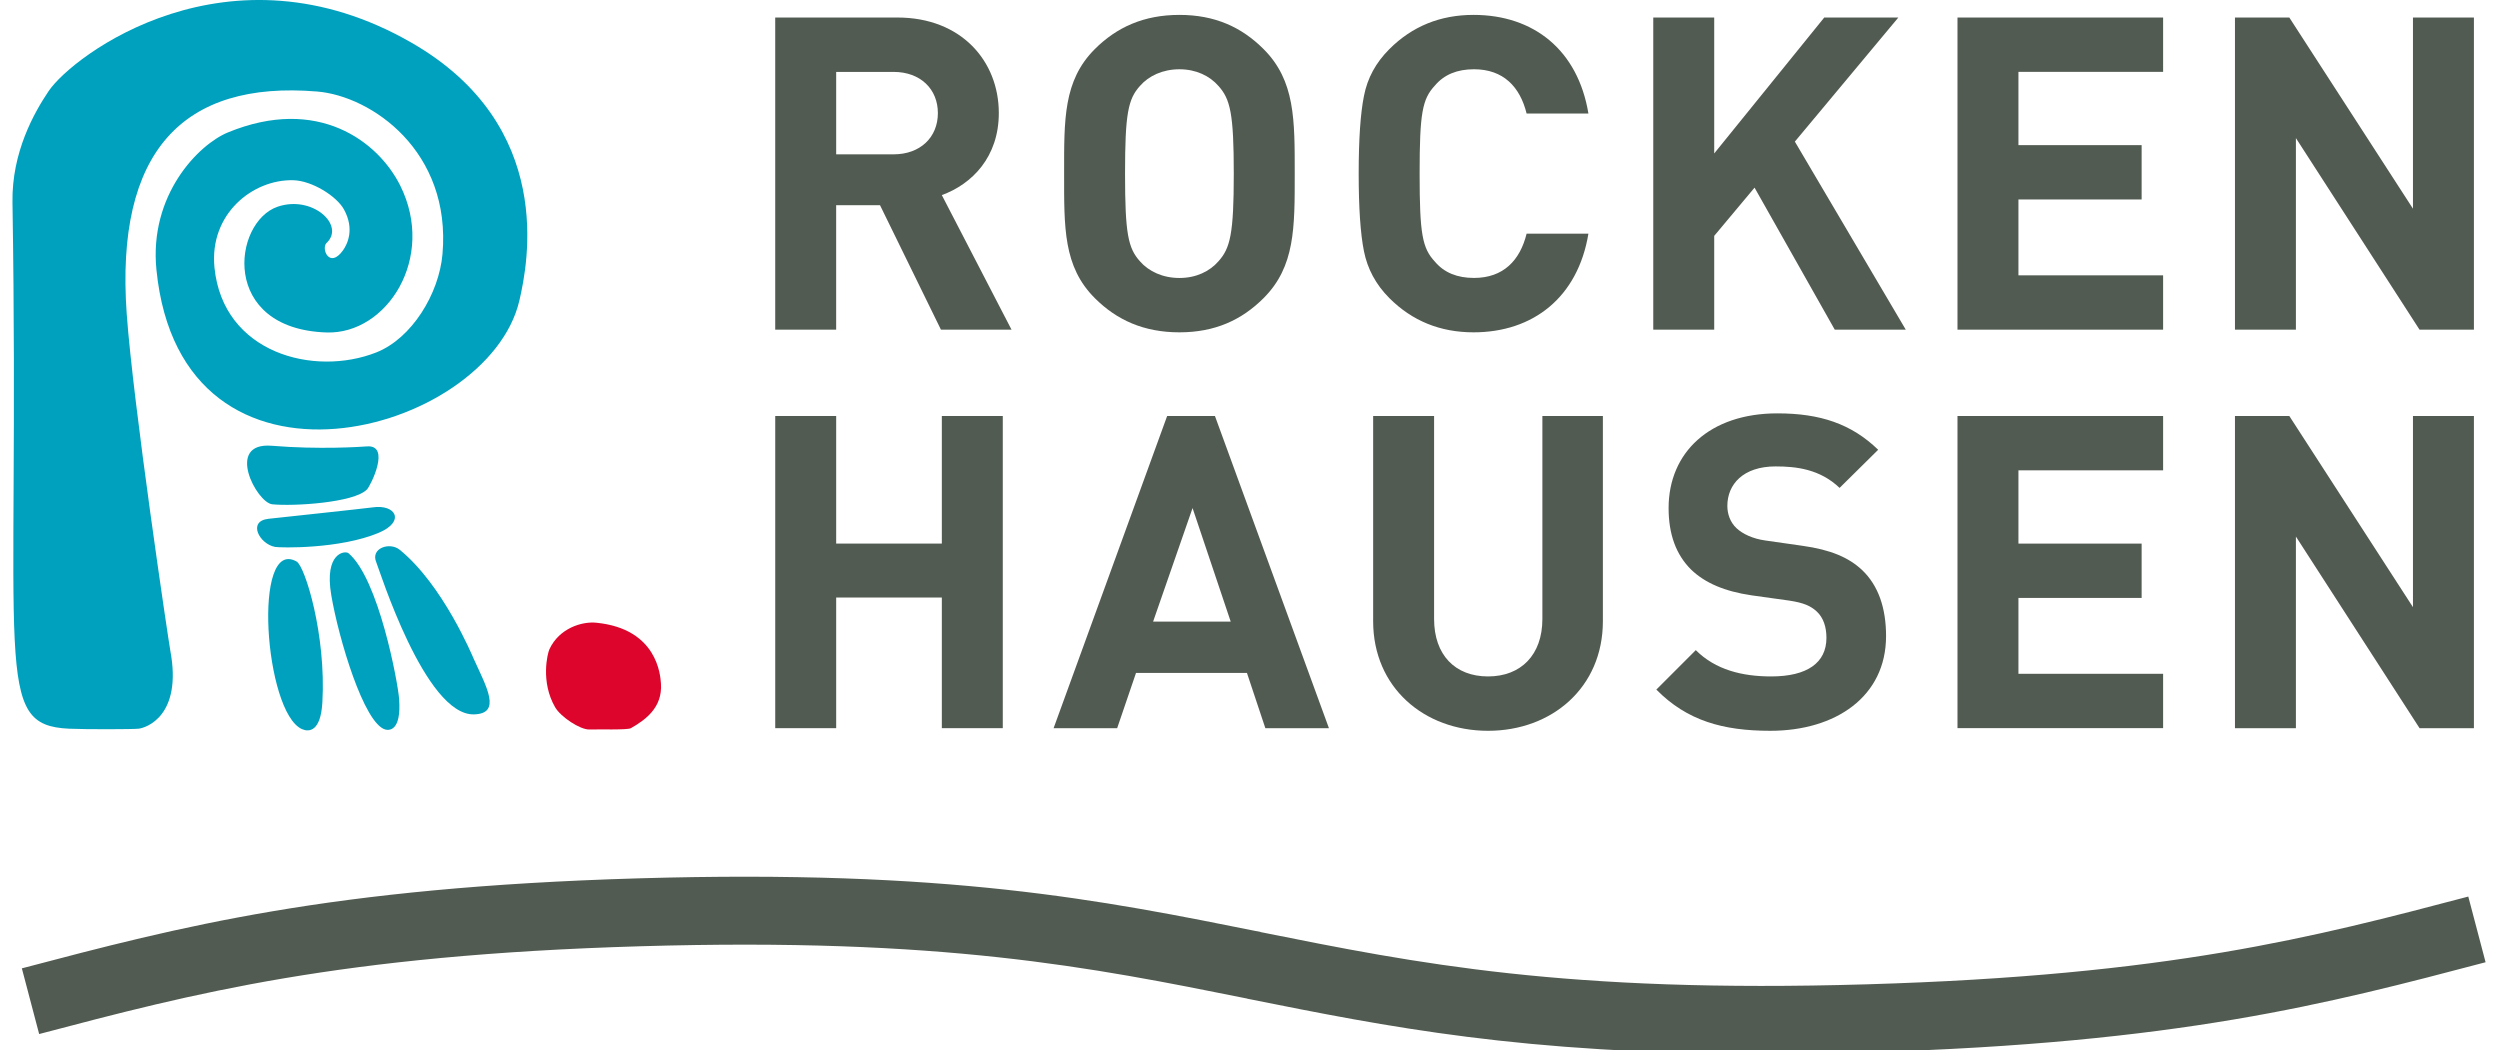
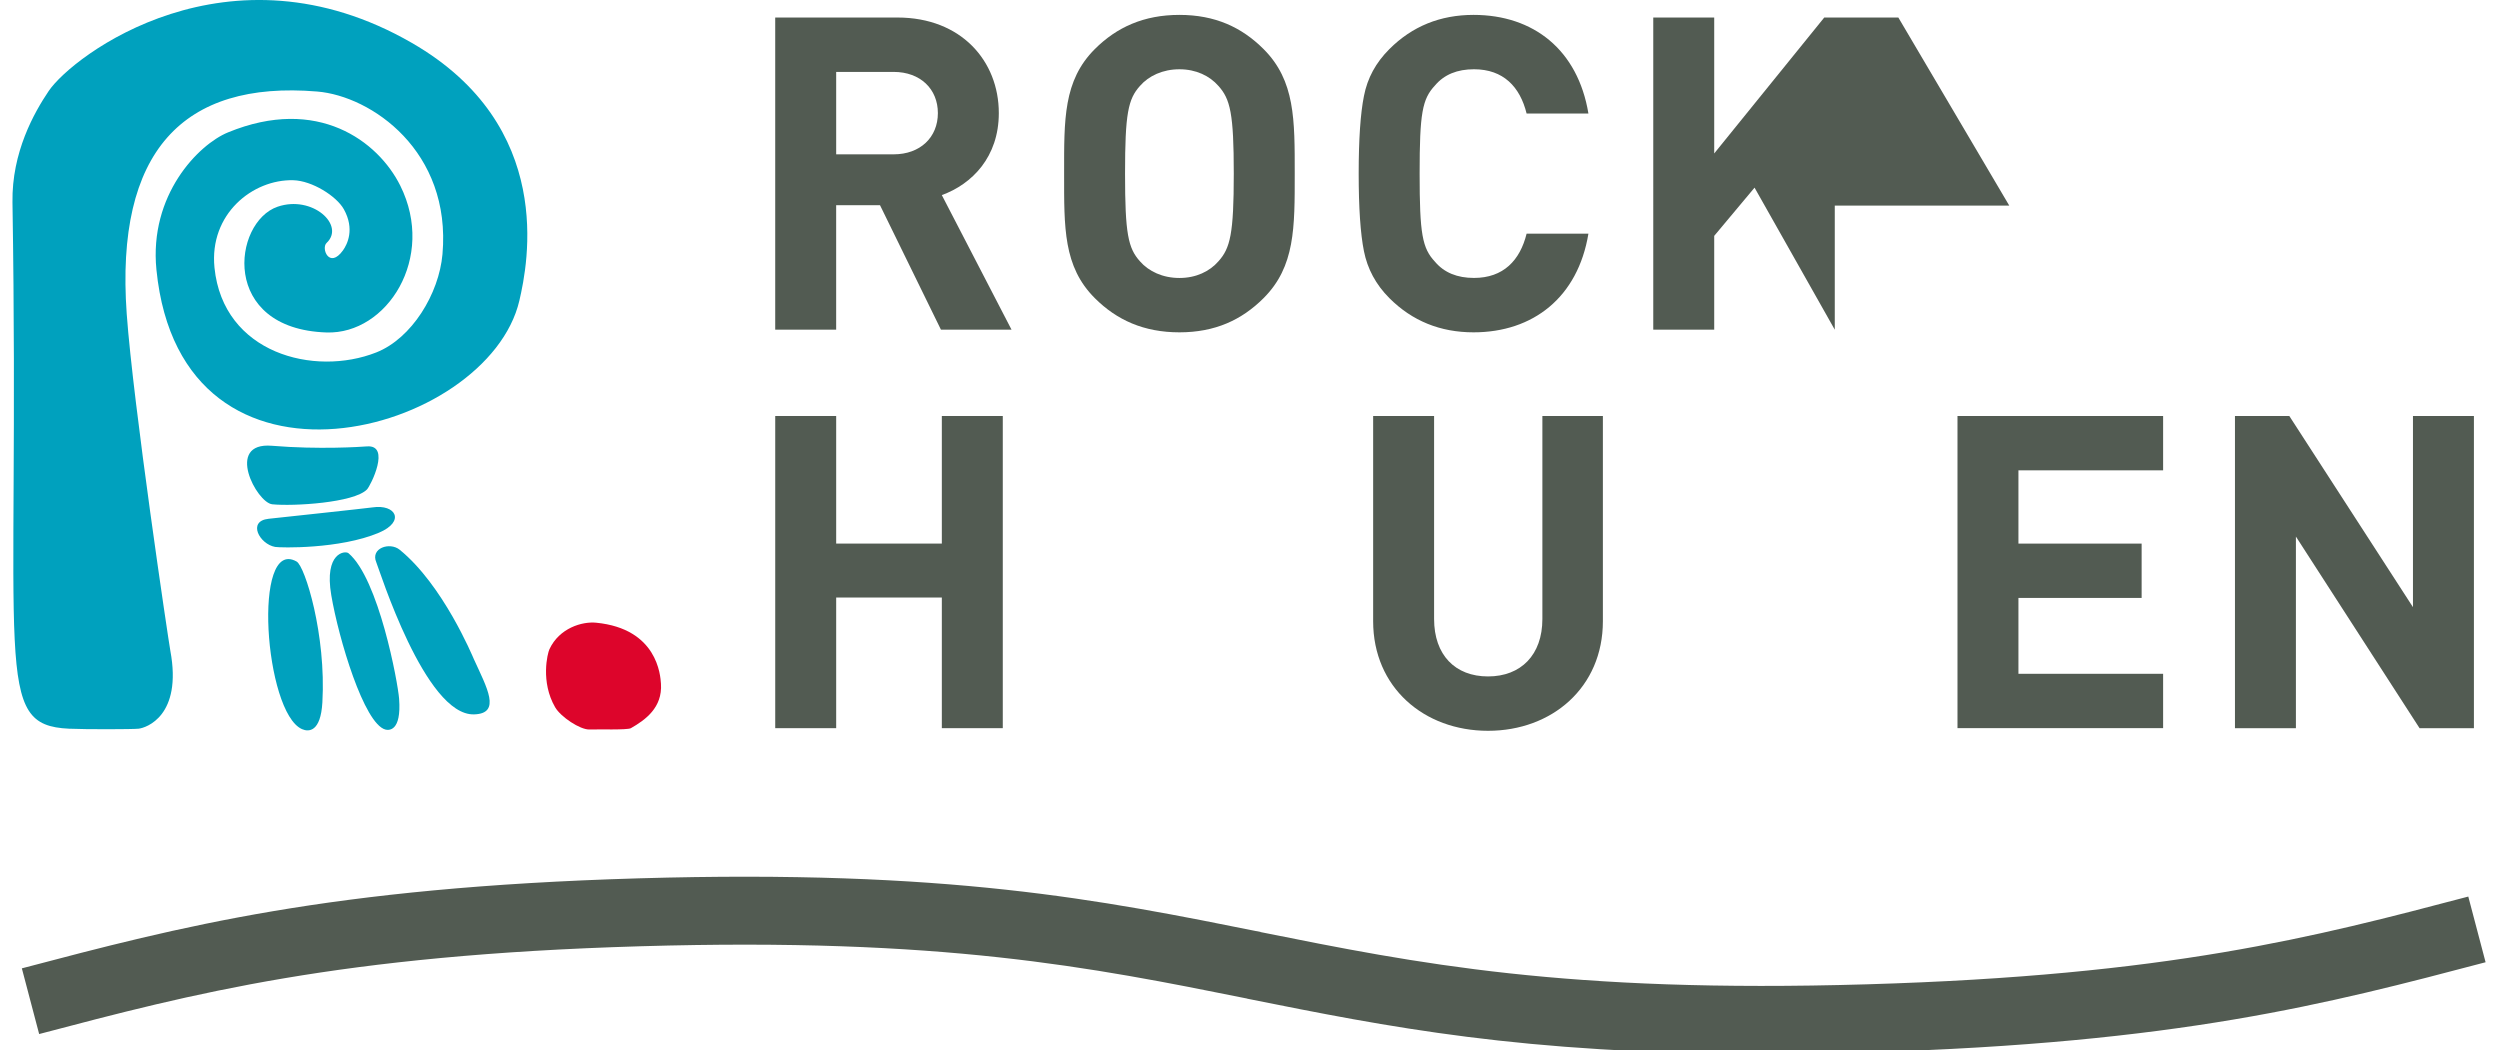
<svg xmlns="http://www.w3.org/2000/svg" baseProfile="tiny" height="63" overflow="visible" version="1.2" viewBox="-0.317 0 201 85" width="150" x="0px" xml:space="preserve" y="0px">
  <defs>
</defs>
  <path d="M141.641,85.313c-19.428,0-30.278-2.178-41.686-4.468l0.001-0.008c-12.689-2.549-24.668-4.954-49.093-4.236  c-24.443,0.715-36.226,3.819-48.701,7.107L0.761,78.39c12.788-3.37,24.868-6.554,49.941-7.287  c25.062-0.732,37.337,1.73,50.334,4.342v0.009c12.697,2.547,24.673,4.949,49.071,4.229c24.442-0.714,36.225-3.818,48.699-7.104  l1.401,5.317c-12.788,3.37-24.866,6.553-49.939,7.285C147.211,85.27,144.342,85.313,141.641,85.313z" fill="#525B52" />
  <path d="M47.257,50.41c-1.139-0.113-2.981,0.427-3.784,2.141c-0.16,0.339-0.734,2.647,0.459,4.703  c0.449,0.778,2.025,1.826,2.778,1.8c0.737-0.027,3.074,0.051,3.351-0.105c1.168-0.663,2.568-1.664,2.438-3.602  C52.453,54.672,52.211,50.901,47.257,50.41" fill="#DD052B" />
  <path d="M75.236,58.947V48.371h-8.553v10.576h-4.934V33.676h4.934v10.328h8.553V33.676h4.934v25.271H75.236z" fill="#525B52" />
-   <path d="M101.425,58.947l-1.49-4.472h-8.979l-1.526,4.472h-5.146l9.192-25.271h3.869l9.228,25.271H101.425z   M95.533,41.129l-3.194,9.192h6.282L95.533,41.129z" fill="#525B52" />
  <path d="M119.452,59.16c-5.183,0-9.3-3.514-9.3-8.873v-16.61h4.934v16.433c0,2.911,1.704,4.649,4.366,4.649  c2.661,0,4.4-1.738,4.4-4.649V33.676h4.898v16.61C128.751,55.646,124.634,59.16,119.452,59.16z" fill="#525B52" />
-   <path d="M142.305,59.16c-3.833,0-6.743-0.816-9.228-3.336l3.193-3.194c1.598,1.597,3.763,2.129,6.105,2.129  c2.91,0,4.472-1.1,4.472-3.123c0-0.887-0.249-1.633-0.78-2.129c-0.498-0.462-1.065-0.71-2.236-0.888l-3.053-0.426  c-2.165-0.319-3.762-0.994-4.898-2.094c-1.206-1.207-1.81-2.84-1.81-4.97c0-4.507,3.337-7.666,8.802-7.666  c3.479,0,5.998,0.852,8.164,2.946l-3.124,3.088c-1.597-1.526-3.514-1.739-5.182-1.739c-2.626,0-3.904,1.455-3.904,3.194  c0,0.639,0.214,1.312,0.745,1.81c0.497,0.462,1.313,0.853,2.343,0.994l2.981,0.426c2.307,0.319,3.762,0.958,4.827,1.952  c1.349,1.277,1.952,3.123,1.952,5.359C151.675,56.391,147.593,59.16,142.305,59.16z" fill="#525B52" />
  <path d="M157.456,58.947V33.676h16.646v4.401H162.39v5.927h9.973v4.401h-9.973v6.14h11.712v4.401H157.456z" fill="#525B52" />
  <path d="M194.861,58.947l-10.009-15.51v15.51h-4.934V33.676h4.4l10.01,15.475V33.676h4.934v25.271H194.861z" fill="#525B52" />
  <path d="M75.165,26.69l-4.934-10.08h-3.549v10.08h-4.934V1.419h9.902c5.146,0,8.199,3.514,8.199,7.737  c0,3.55-2.165,5.75-4.614,6.637l5.644,10.896H75.165z M71.332,5.821h-4.649v6.673h4.649c2.165,0,3.584-1.385,3.584-3.337  S73.497,5.821,71.332,5.821z" fill="#525B52" />
  <path d="M101.283,24.134c-1.774,1.774-3.939,2.769-6.814,2.769c-2.875,0-5.075-0.994-6.85-2.769  c-2.556-2.555-2.484-5.714-2.484-10.079c0-4.366-0.071-7.524,2.484-10.08c1.774-1.774,3.975-2.769,6.85-2.769  c2.875,0,5.04,0.994,6.814,2.769c2.556,2.556,2.521,5.714,2.521,10.08C103.804,18.42,103.839,21.58,101.283,24.134z M97.628,6.957  c-0.71-0.816-1.811-1.349-3.159-1.349s-2.484,0.532-3.194,1.349c-0.958,1.064-1.207,2.236-1.207,7.099s0.249,6.033,1.207,7.098  c0.71,0.816,1.846,1.349,3.194,1.349s2.449-0.532,3.159-1.349c0.958-1.064,1.242-2.235,1.242-7.098S98.586,8.021,97.628,6.957z" fill="#525B52" />
  <path d="M118.28,26.903c-2.697,0-4.969-0.923-6.814-2.769c-1.101-1.1-1.775-2.378-2.059-3.798  c-0.284-1.419-0.426-3.514-0.426-6.281c0-2.769,0.142-4.862,0.426-6.282c0.283-1.455,0.958-2.697,2.059-3.798  c1.846-1.846,4.117-2.769,6.814-2.769c4.862,0,8.447,2.84,9.299,7.986h-5.004c-0.533-2.165-1.882-3.585-4.26-3.585  c-1.349,0-2.413,0.426-3.158,1.313c-1.029,1.1-1.242,2.235-1.242,7.134c0,4.897,0.213,6.033,1.242,7.134  c0.745,0.887,1.81,1.312,3.158,1.312c2.378,0,3.727-1.419,4.26-3.584h5.004C126.728,24.064,123.106,26.903,118.28,26.903z" fill="#525B52" />
-   <path d="M147.522,26.69l-6.495-11.499l-3.265,3.903v7.596h-4.934V1.419h4.934v11.003l8.908-11.003h5.998  l-8.377,10.045l8.98,15.226H147.522z" fill="#525B52" />
-   <path d="M157.456,26.69V1.419h16.646v4.401H162.39v5.927h9.973v4.401h-9.973v6.14h11.712v4.401H157.456z" fill="#525B52" />
-   <path d="M194.861,26.69l-10.009-15.51v15.51h-4.934V1.419h4.4l10.01,15.475V1.419h4.934V26.69H194.861z" fill="#525B52" />
+   <path d="M147.522,26.69l-6.495-11.499l-3.265,3.903v7.596h-4.934V1.419h4.934v11.003l8.908-11.003h5.998  l8.98,15.226H147.522z" fill="#525B52" />
  <path d="M25.431,19.666c1.531-1.431-1.152-3.893-3.963-2.933c-3.638,1.242-4.686,9.899,3.961,10.181  c4.891,0.159,8.871-6.05,5.966-11.886c-1.789-3.593-6.687-7.298-13.949-4.309c-2.39,0.983-6.394,5.06-5.79,11.115  c2.012,20.173,26.861,13.334,29.382,2.495c0.692-2.979,2.956-14.134-8.702-20.854c-14.832-8.551-27.457,1.01-29.406,3.9  c-1.168,1.733-2.992,4.949-2.928,9.002C0.606,54.19-1.649,58.7,4.58,58.99c1.383,0.063,5.148,0.051,5.627,0  c0.622-0.066,3.553-1.041,2.576-6.303C12.636,51.901,9.77,32.678,9.25,25.404C8.31,12.241,13.806,6.508,24.667,7.409  c4.389,0.363,10.879,4.826,10.145,13.17c-0.281,3.203-2.482,6.817-5.363,7.953c-5.021,1.979-12.389,0.076-13.093-6.86  c-0.44-4.35,3.099-7.165,6.375-7.082c1.53,0.039,3.509,1.293,4.098,2.351c0.894,1.606,0.279,2.841-0.071,3.328  C25.653,21.802,24.968,20.097,25.431,19.666" fill="#00A1BE" />
  <path d="M21.003,36.086c-3.827-0.314-1.238,4.61,0.031,4.738c1.7,0.171,6.615-0.12,7.666-1.202  c0.295-0.304,1.953-3.632-0.004-3.485C28.208,36.173,24.83,36.402,21.003,36.086" fill="#00A1BE" />
  <path d="M29.136,41.076c-0.445,0.067-8.06,0.885-8.393,0.92c-1.757,0.183-0.74,2.056,0.523,2.279  c0.402,0.071,5.224,0.191,8.401-1.15C31.822,42.216,31.042,40.787,29.136,41.076" fill="#00A1BE" />
  <path d="M23.006,45.459c-3.601-2.049-2.606,12.218,0.433,13.565c0.553,0.245,1.514,0.229,1.651-2.163  C25.406,51.389,23.683,45.844,23.006,45.459" fill="#00A1BE" />
  <path d="M25.809,48.176c0.595,3.517,2.651,10.418,4.383,10.883c0.243,0.064,1.313,0.204,1.109-2.496  c-0.099-1.313-1.651-9.727-4.101-11.782C26.941,44.564,25.22,44.709,25.809,48.176" fill="#00A1BE" />
  <path d="M31.345,44.501c-0.801-0.649-2.385-0.128-1.889,1.025c0.233,0.541,3.949,12.424,7.917,12.305  c2.237-0.067,1.019-2.189-0.014-4.459C37.244,53.116,34.855,47.35,31.345,44.501" fill="#00A1BE" />
</svg>